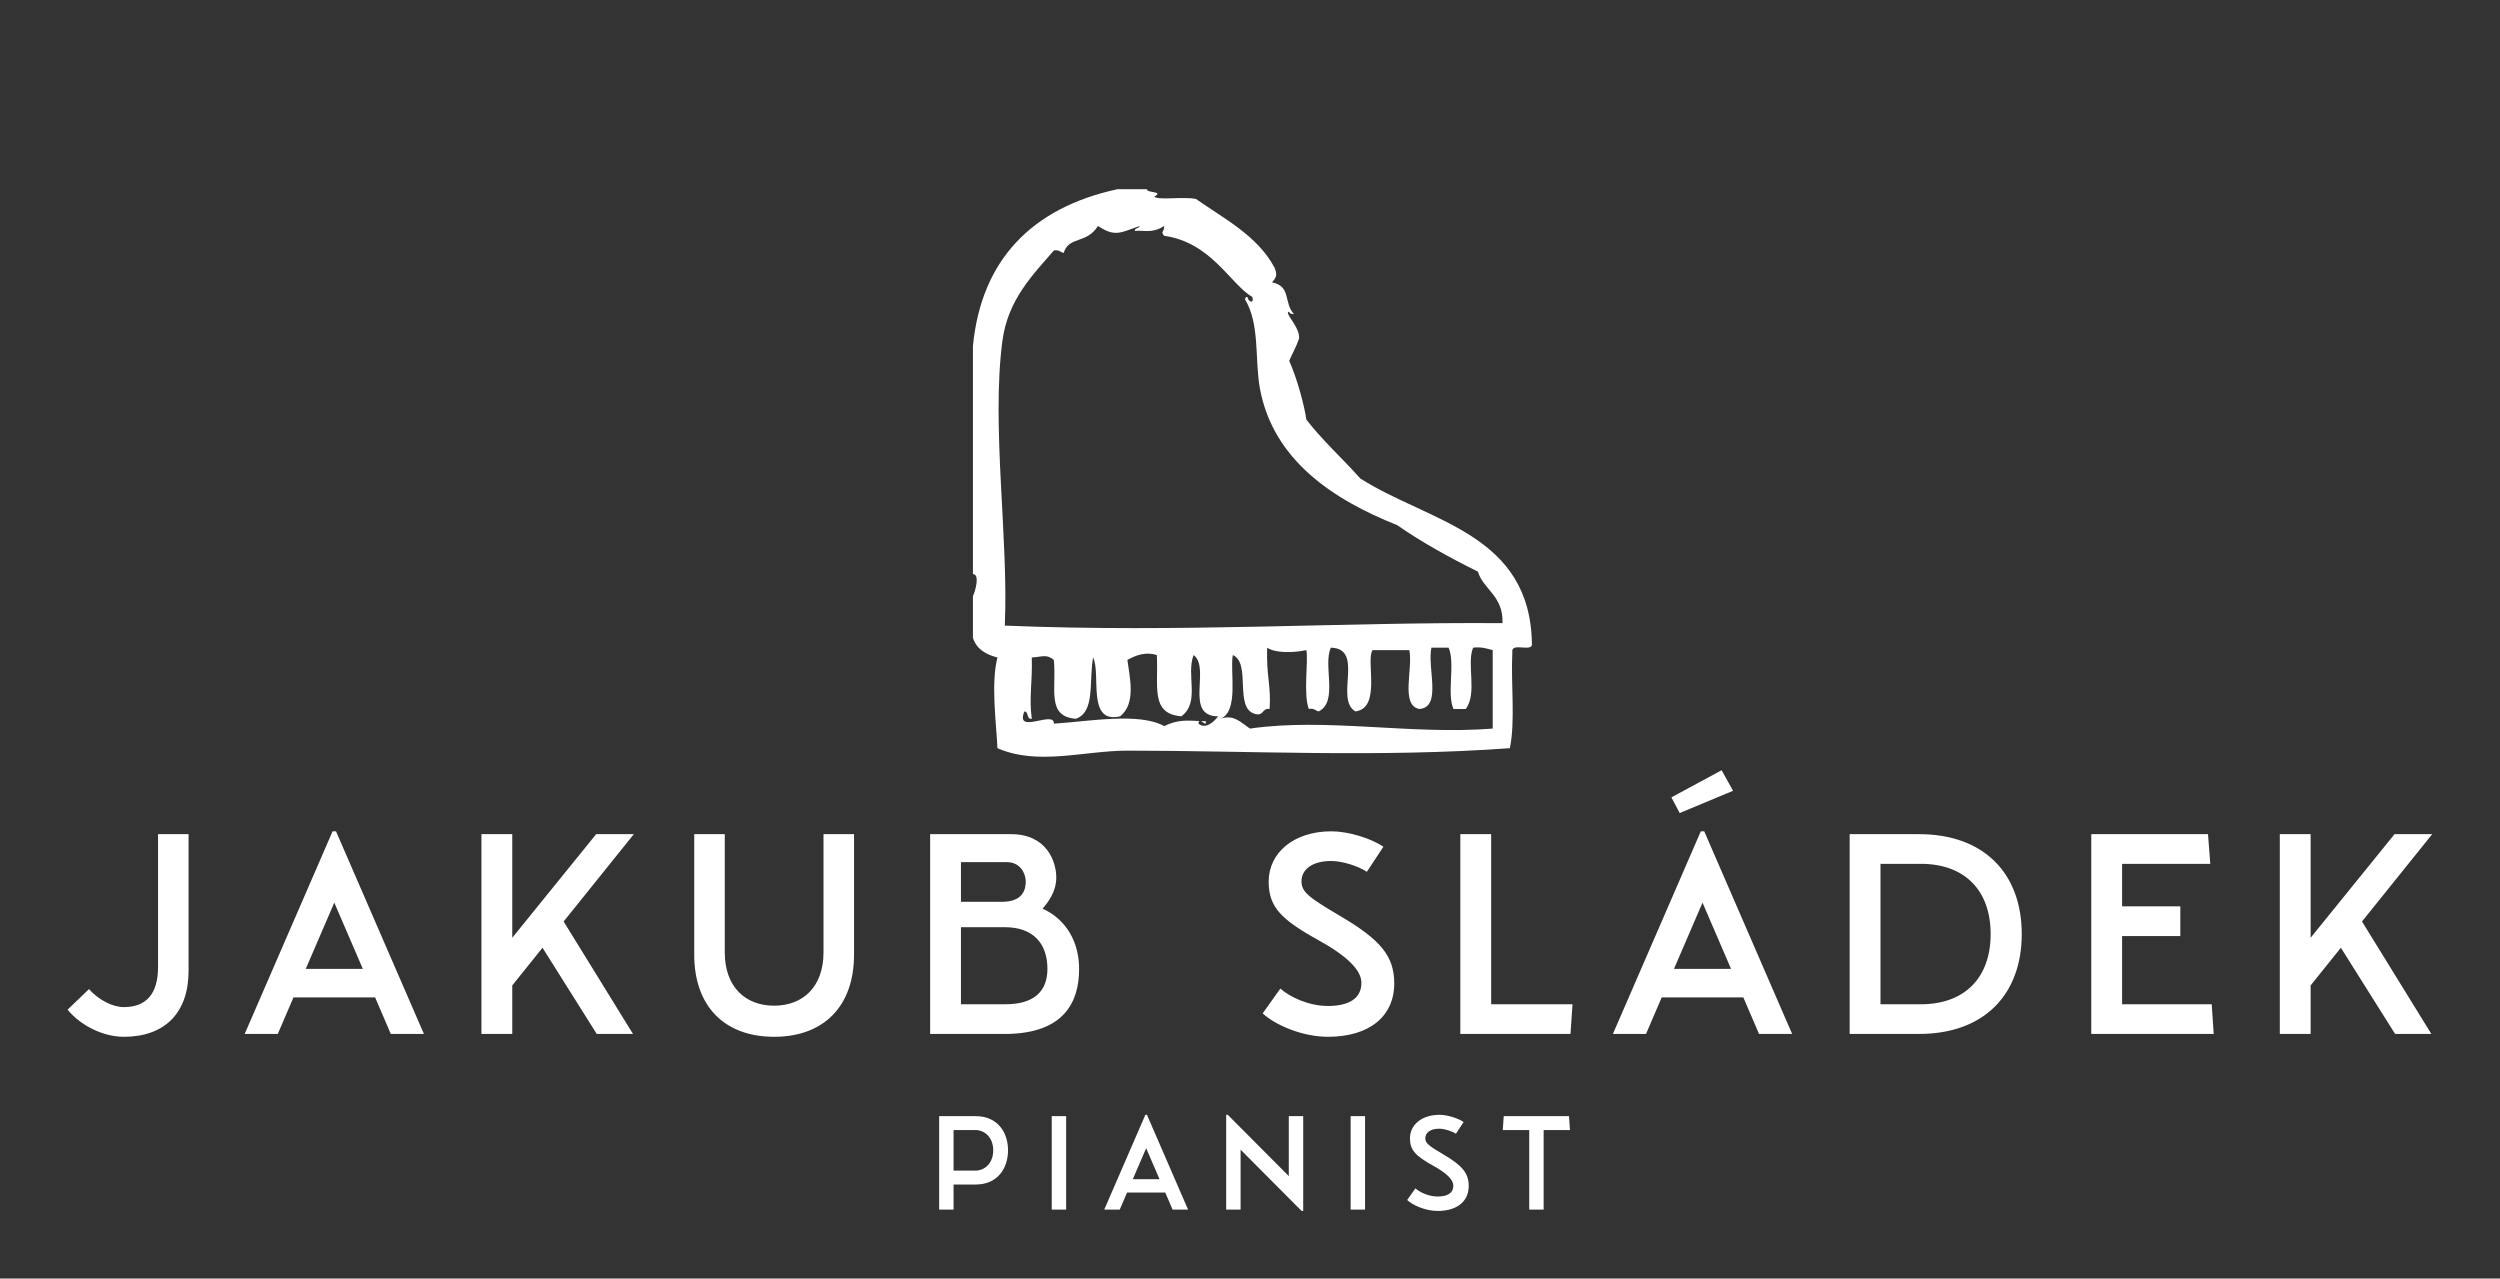
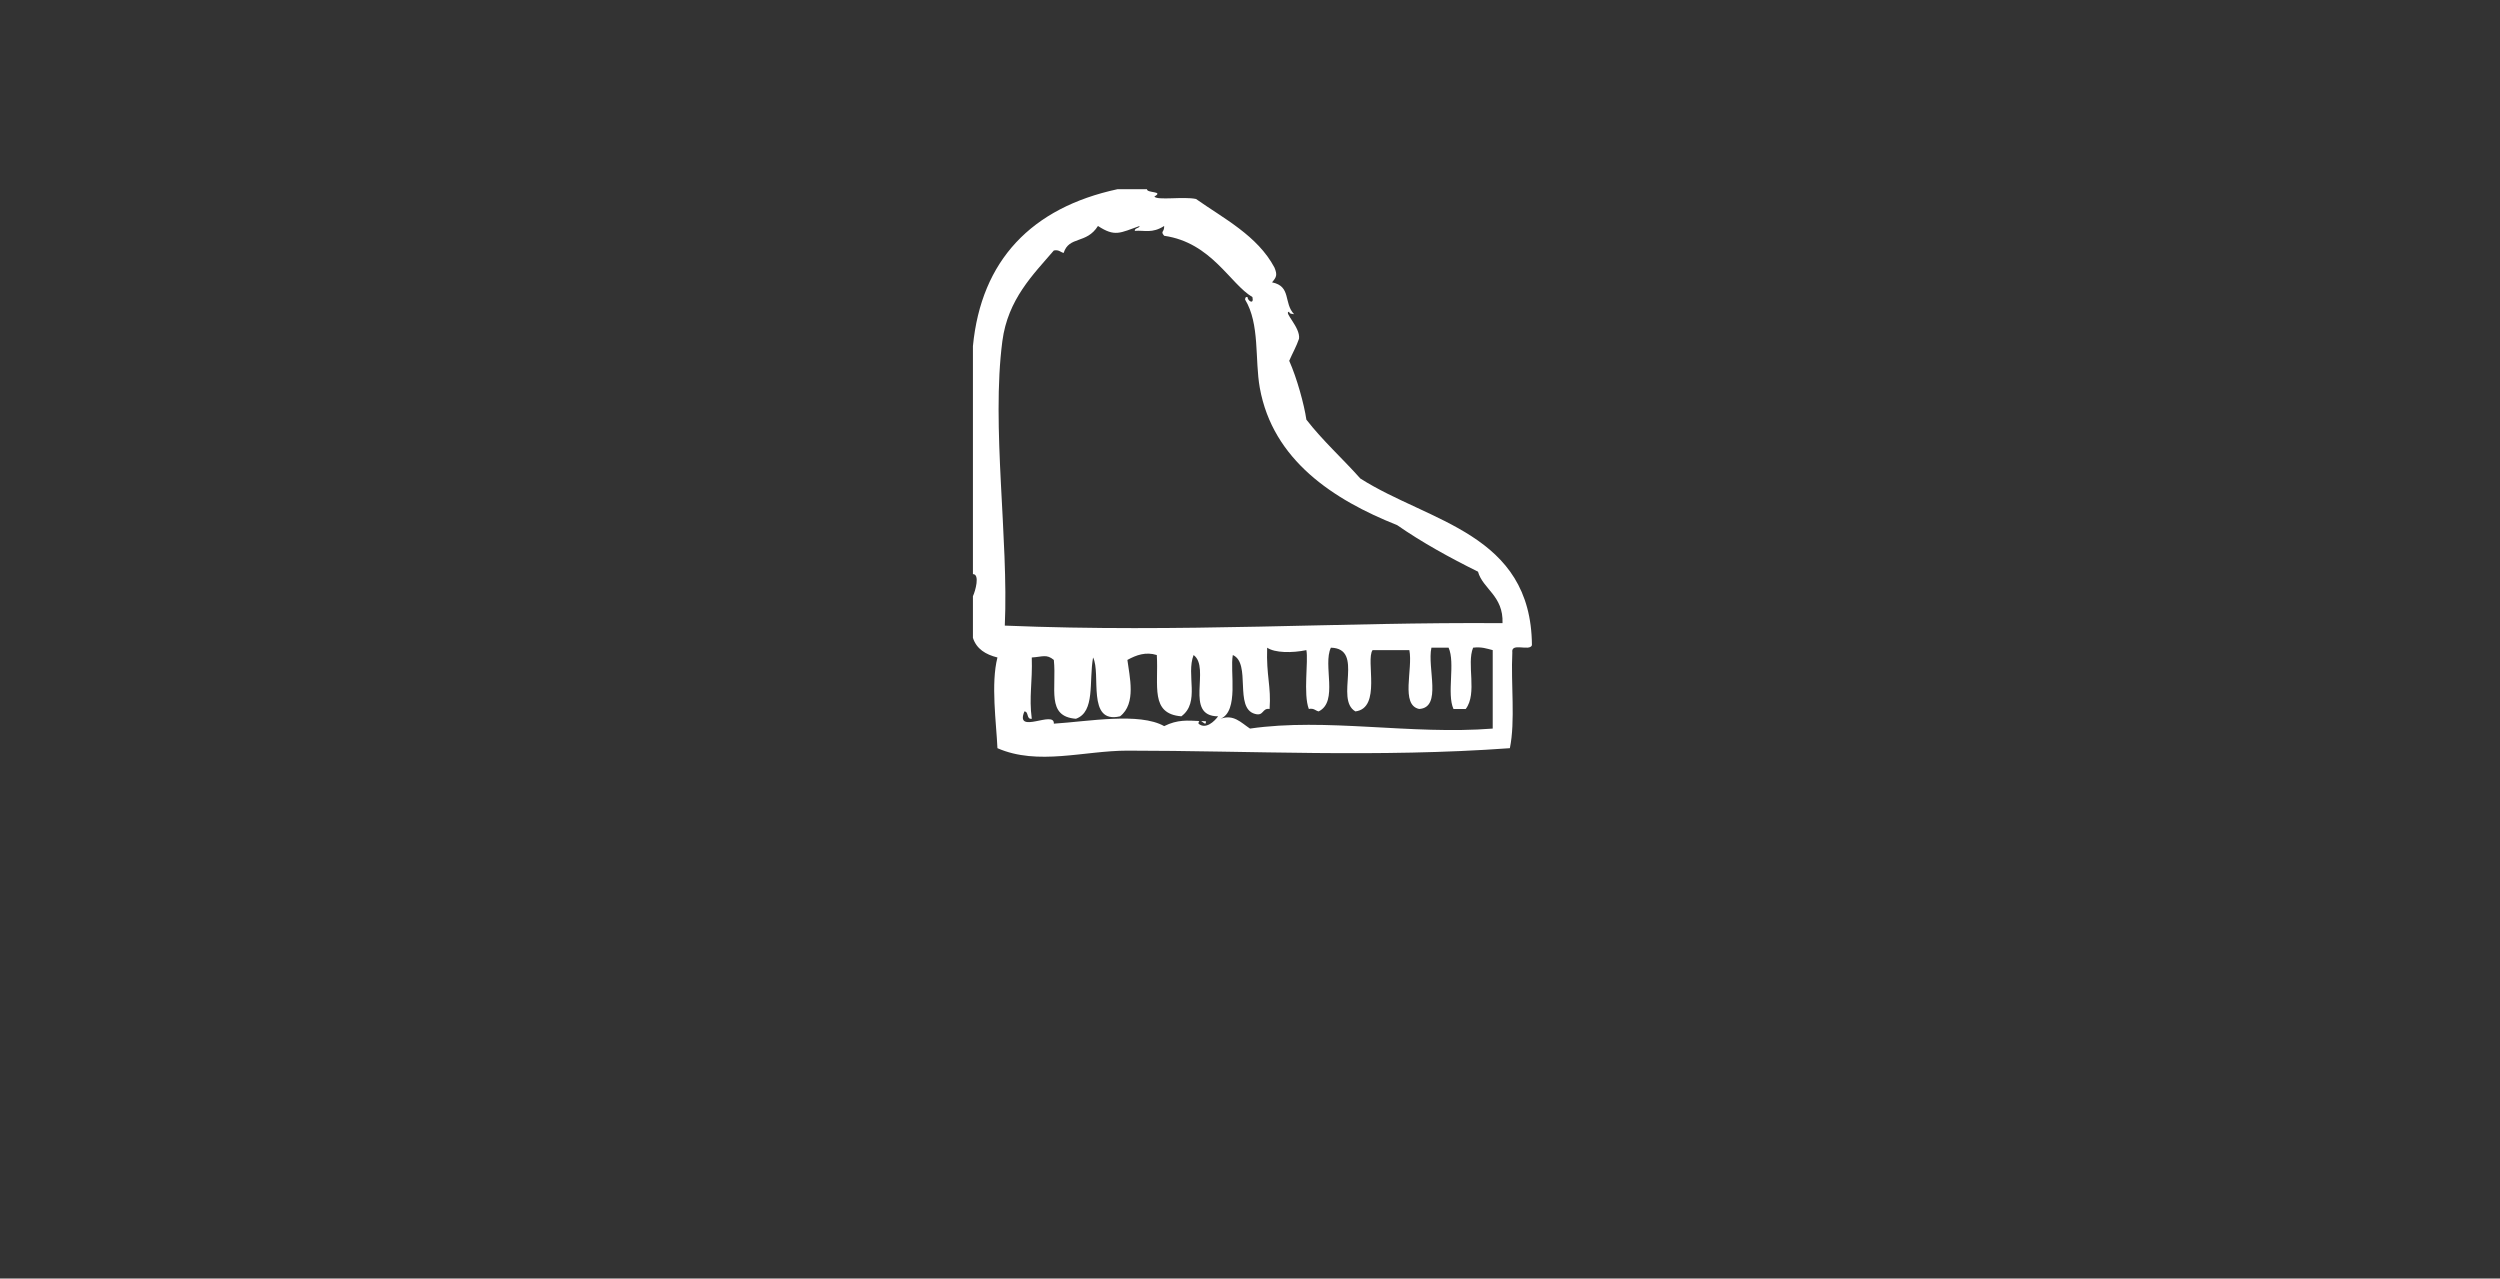
<svg xmlns="http://www.w3.org/2000/svg" version="1.1" width="3171.429" height="1621.91" viewBox="0 0 3171.429 1621.91">
  <rect x="0" y="0" width="3171.429" height="1621.91" fill="#333333" stroke="none" />
  <g transform="scale(8.571) translate(10, 10)">
    <defs id="SvgjsDefs5843" />
    <g id="SvgjsG5844" featureKey="symbolFeature-0" transform="matrix(1.512,0,0,1.512,127.626,11.942)" fill="#fff">
      <g>
        <g>
          <path d="M27.016,56.087c-0.158-0.001-0.311-0.006-0.461-0.012C26.779,56.2,27.062,56.556,27.016,56.087z" />
          <path d="M42.137,32.327c-1.731-1.949-3.674-3.687-5.28-5.76c-0.215-1.481-0.926-4.069-1.68-5.76    c0.312-0.728,0.695-1.384,0.96-2.16c0.155-1.116-1.578-2.633-0.96-2.64c0.006,0.233,0.293,0.186,0.479,0.24    c-1.049-1.096-0.25-2.737-2.16-3.12c0.424-0.507,0.541-0.709,0.24-1.44c-1.653-3.129-5-4.825-7.68-6.72    c-1.188-0.266-3.831,0.163-4.08-0.24c0.983-0.55-0.765-0.32-0.72-0.72c-0.96,0-1.92,0-2.88,0    c-8.421,1.817-13.35,6.961-14.16,15.36c0,7.44,0,14.88,0,22.32c0.699-0.001,0.24,1.658,0,2.16c0,1.359,0,2.72,0,4.08    c0.352,1.088,1.246,1.634,2.4,1.92c-0.658,2.571-0.11,6.402,0,8.88c3.964,1.733,8.482,0.24,12.72,0.24    c11.881,0,24.545,0.696,37.44-0.24c0.548-2.652,0.089-6.312,0.24-9.36c-0.158-1.038,1.682-0.078,1.92-0.72    C58.857,37.686,48.882,36.622,42.137,32.327z M26.296,56.327c0.005-0.161,0.042-0.227,0.089-0.259    c-1.148-0.052-2.132-0.159-3.449,0.499c-2.427-1.365-7.39-0.46-10.8-0.24c0.088-1.363-3.85,1.138-2.88-1.2    c0.453,0.027,0.167,0.794,0.72,0.721c-0.284-2.151,0.079-3.556,0-6c1.089-0.069,1.438-0.353,2.16,0.239    c0.287,2.803-0.771,5.533,2.16,5.761c1.907-0.682,1.26-3.626,1.68-6c0.81,1.58-0.657,6.538,2.64,5.76    c1.623-1.243,0.916-3.938,0.72-5.521c0.872-0.48,1.795-0.816,2.88-0.479c0.181,3.021-0.678,5.747,2.4,6    c1.868-1.378,0.444-4.043,1.2-6c1.707,1.252-0.97,5.989,2.4,6C27.85,56.104,27.012,56.923,26.296,56.327z M55.097,56.808    c-8.026,0.631-16.295-1.082-23.76,0c-0.875-0.579-1.6-1.431-2.88-0.96c1.824-0.761,0.896-4.641,1.2-6.24    c1.832,0.809,0.09,5.19,2.16,5.76c0.896,0.257,0.684-0.596,1.439-0.479c0.164-2.239-0.332-3.214-0.239-6    c0.753,0.516,2.434,0.53,3.84,0.239c0.21,1.08-0.321,4.305,0.24,5.761c0.501-0.102,0.635,0.164,0.96,0.239    c1.963-0.956,0.388-4.549,1.199-6.239c3.329,0.084,0.335,5.05,2.4,6.239c2.577-0.323,0.987-5.021,1.68-6c1.2,0,2.4,0,3.601,0    c0.368,1.872-0.888,5.367,0.96,5.761c2.27-0.131,0.764-4.037,1.2-6c0.56,0,1.12,0,1.68,0c0.675,1.484-0.195,4.515,0.479,6    c0.4,0,0.801,0,1.2,0c1.159-1.519,0.062-4.401,0.721-6c0.824-0.105,1.345,0.095,1.92,0.239    C55.097,51.688,55.097,54.247,55.097,56.808z M7.336,46.728c0.382-8.482-1.328-19.497-0.24-27.84    c0.536-4.112,3.027-6.529,5.04-8.88c0.501-0.102,0.636,0.165,0.96,0.24c0.528-1.68,2.235-0.844,3.36-2.64    c1.664,1.089,2.144,0.685,4.08,0c-0.059,0.261-0.477,0.163-0.48,0.48c0.958-0.082,1.687,0.283,2.88-0.48    c0.021,0.655-0.4,0.483,0,0.96c4.637,0.667,6.455,4.716,8.64,6c0.175,0.789-0.477,0.368-0.48,0    c-0.204-0.044-0.226,0.094-0.24,0.24c1.458,2.402,0.942,5.86,1.44,8.64c1.268,7.08,7.217,10.967,13.44,13.44    c2.455,1.705,5.139,3.181,7.92,4.56c0.471,1.7,2.499,2.348,2.4,5.04C40.299,46.365,24.565,47.44,7.336,46.728z" />
        </g>
      </g>
    </g>
    <g id="SvgjsG5845" featureKey="nameFeature-0" transform="matrix(1.056,0,0,1.056,-0.422,100.79)" fill="#fff">
-       <path d="M8.28 40.4 c-2.84 0 -6 -1.52 -7.88 -3.8 l3 -2.88 c1.36 1.52 3.32 2.52 4.88 2.52 c3.16 0 4.8 -1.88 4.8 -5.6 l0 -18.64 l4.28 0 l0 19.16 c0 5.88 -3.32 9.24 -9.08 9.24 z M45.704 40 l-2.2 -5.12 l-11.44 0 l-2.2 5.12 l-4.64 0 l12.32 -28.4 l0.48 0 l12.32 28.4 l-4.64 0 z M33.784 30.88 l8 0 l-4 -9.28 z M79.768 12 l-9.84 12.24 l9.72 15.76 l-5.08 0 l-7.6 -12.08 l-4.24 5.28 l0 6.8 l-4.32 0 l0 -28 l4.32 0 l0 14.52 l11.76 -14.52 l5.28 0 z M88.232 28.88 l0 -16.88 l4.28 0 l0 16.56 c0 4.88 2.92 7.48 6.92 7.48 s6.92 -2.6 6.92 -7.48 l0 -16.56 l4.28 0 l0 16.88 c0 7.28 -4.28 11.52 -11.2 11.52 s-11.2 -4.24 -11.2 -11.52 z M137.056 22.44 c3.28 1.48 5.12 4.64 5.12 8.44 c0 4.76 -2.2 8.96 -10 9.12 l-10.88 0 l0 -28 l11.36 0 c4.92 0 6.32 3.76 6.32 6.08 c0 2 -1.16 3.48 -1.92 4.36 z M125.616 15.92 l0 5.56 l5.76 0 c2.48 0 3.32 -1.24 3.32 -2.84 c0 -1.12 -0.76 -2.72 -2.64 -2.72 l-6.44 0 z M131.856 35.84 c4.08 0 5.88 -1.88 5.88 -4.96 c0 -3.56 -2 -5.84 -5.96 -5.84 l-6.16 0 l0 10.8 l6.24 0 z M167.904 37.12 c1.68 1.56 5.44 3.28 9.16 3.28 c5.76 0 9.28 -2.84 9.28 -7.48 c0 -3.84 -1.92 -6.12 -7.56 -9.44 c-4.4 -2.6 -5.44 -3.36 -5.44 -4.88 c0 -1.6 1.44 -2.84 4.16 -2.84 c1.52 0 3.76 0.68 5 1.52 l2.32 -3.52 c-1.84 -1.24 -5 -2.16 -7.28 -2.16 c-5.32 0 -8.8 3.04 -8.8 7.04 c0 3.52 1.68 5.28 6.88 8.16 c4.2 2.32 6.12 4.28 6.12 6.04 c0 2.16 -1.72 3.24 -4.68 3.24 c-2.8 0 -5.44 -1.32 -6.68 -2.44 z M199.928 35.84 l11.4 0 l-0.28 4.16 l-15.44 0 l0 -28 l4.32 0 l0 23.84 z M233.832 5.92 l-7.48 3.12 l-1.16 -2.2 l7.04 -3.8 z M237.472 40 l-2.2 -5.12 l-11.44 0 l-2.2 5.12 l-4.64 0 l12.32 -28.4 l0.48 0 l12.32 28.4 l-4.64 0 z M225.552 30.88 l8 0 l-4 -9.28 z M259.896 12 c9.2 0 14.4 5.6 14.4 14 s-5.2 14 -14.4 14 l-9.72 0 l0 -28 l9.72 0 z M260.176 35.84 c6.08 0 9.76 -3.68 9.76 -9.84 s-3.68 -9.84 -9.76 -9.84 l-5.68 0 l0 19.68 l5.68 0 z M300.92 35.84 l0.28 4.16 l-17.16 0 l0 -28 l16.36 0 l0.32 4.16 l-12.36 0 l0 5.96 l8.16 0 l0 4.16 l-8.16 0 l0 9.56 l12.56 0 z M331.824 12 l-9.84 12.24 l9.72 15.76 l-5.08 0 l-7.6 -12.08 l-4.24 5.28 l0 6.8 l-4.32 0 l0 -28 l4.32 0 l0 14.52 l11.76 -14.52 l5.28 0 z" />
-     </g>
+       </g>
    <g id="SvgjsG5846" featureKey="sloganFeature-0" transform="matrix(0.988,0,0,0.988,127.42,149.271)" fill="#fff">
-       <path d="M7.08 6 c3.3 0 4.84 2.46 4.84 5.12 s-1.54 5.12 -4.84 5.12 l-3.32 0 l0 3.76 l-2.16 0 l0 -14 l5.48 0 z M7.02 14.16 c1.42 0 2.68 -1.12 2.68 -3.04 s-1.26 -3.04 -2.68 -3.04 l-3.26 0 l0 6.08 l3.26 0 z M18.466 20 l0 -14 l2.16 0 l0 14 l-2.16 0 z M36.572 20 l-1.1 -2.56 l-5.72 0 l-1.1 2.56 l-2.32 0 l6.16 -14.2 l0.24 0 l6.16 14.2 l-2.32 0 z M30.612 15.44 l4 0 l-2 -4.64 z M53.978 6 l2.16 0 l0 14.2 l-0.24 0 l-9.14 -9.18 l0 8.98 l-2.16 0 l0 -14.2 l0.24 0 l9.14 9.18 l0 -8.98 z M63.244 20 l0 -14 l2.16 0 l0 14 l-2.16 0 z M71.71 18.56 c0.84 0.78 2.72 1.64 4.58 1.64 c2.88 0 4.64 -1.42 4.64 -3.74 c0 -1.92 -0.96 -3.06 -3.78 -4.72 c-2.2 -1.3 -2.72 -1.68 -2.72 -2.44 c0 -0.8 0.72 -1.42 2.08 -1.42 c0.76 0 1.88 0.34 2.5 0.76 l1.16 -1.76 c-0.92 -0.62 -2.5 -1.08 -3.64 -1.08 c-2.66 0 -4.4 1.52 -4.4 3.52 c0 1.76 0.84 2.64 3.44 4.08 c2.1 1.16 3.06 2.14 3.06 3.02 c0 1.08 -0.86 1.62 -2.34 1.62 c-1.4 0 -2.72 -0.66 -3.34 -1.22 z M96.096 8.08 l-3.94 0 l0 11.92 l-2.16 0 l0 -11.92 l-3.96 0 l0.14 -2.08 l9.78 0 z" />
-     </g>
+       </g>
  </g>
</svg>